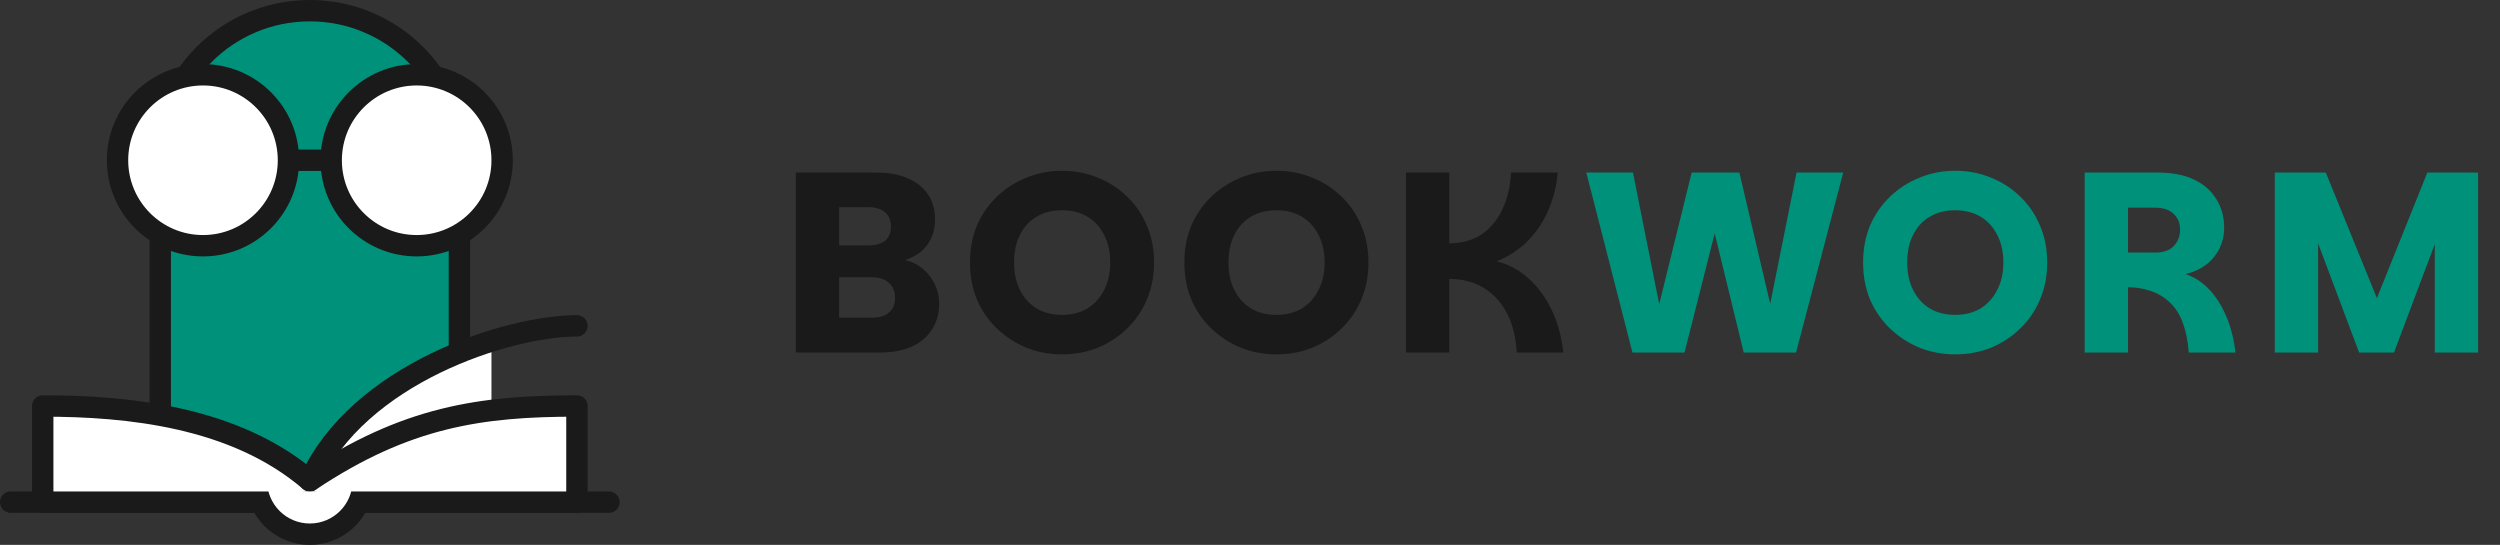
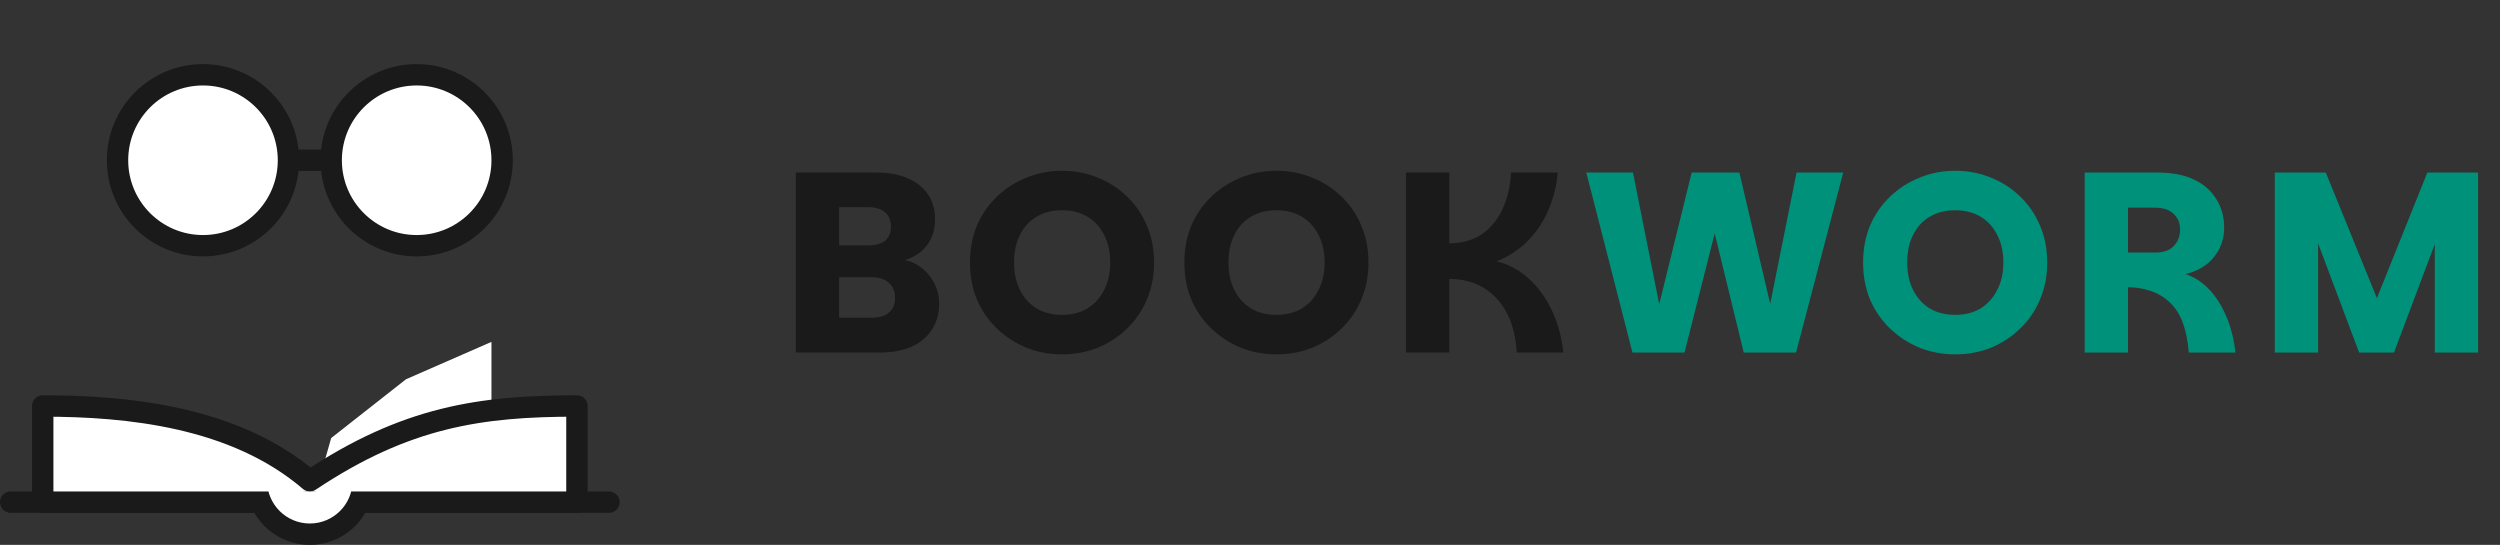
<svg xmlns="http://www.w3.org/2000/svg" width="234" height="51" viewBox="0 0 234 51" fill="none">
  <rect x="0" y="0" width="234" height="51" fill="#333333" stroke="none" />
  <path d="M74.488 33V16.152H82.024C83.192 16.152 84.184 16.336 85 16.704C85.816 17.056 86.44 17.56 86.872 18.216C87.304 18.856 87.52 19.624 87.52 20.52C87.52 21.352 87.336 22.064 86.968 22.656C86.616 23.232 86.136 23.68 85.528 24C84.92 24.32 84.248 24.504 83.512 24.552L83.92 24.264C84.72 24.28 85.416 24.488 86.008 24.888C86.6 25.288 87.064 25.8 87.4 26.424C87.736 27.032 87.904 27.704 87.904 28.44C87.904 29.352 87.68 30.152 87.232 30.84C86.8 31.528 86.168 32.064 85.336 32.448C84.504 32.816 83.496 33 82.312 33H74.488ZM78.544 29.736H81.592C82.296 29.736 82.832 29.576 83.2 29.256C83.584 28.936 83.776 28.48 83.776 27.888C83.776 27.264 83.576 26.784 83.176 26.448C82.776 26.112 82.232 25.944 81.544 25.944H78.544V29.736ZM78.544 22.968H81.256C81.944 22.968 82.472 22.824 82.84 22.536C83.208 22.232 83.392 21.792 83.392 21.216C83.392 20.624 83.208 20.176 82.84 19.872C82.472 19.552 81.944 19.392 81.256 19.392H78.544V22.968ZM99.405 33.168C98.221 33.168 97.109 32.96 96.069 32.544C95.029 32.112 94.109 31.512 93.309 30.744C92.509 29.976 91.885 29.072 91.437 28.032C91.005 26.976 90.789 25.824 90.789 24.576C90.789 23.312 91.005 22.16 91.437 21.12C91.885 20.08 92.509 19.176 93.309 18.408C94.109 17.64 95.029 17.048 96.069 16.632C97.109 16.2 98.221 15.984 99.405 15.984C100.605 15.984 101.725 16.2 102.765 16.632C103.805 17.048 104.717 17.64 105.501 18.408C106.301 19.176 106.917 20.08 107.349 21.12C107.797 22.16 108.021 23.312 108.021 24.576C108.021 25.824 107.797 26.976 107.349 28.032C106.917 29.072 106.301 29.976 105.501 30.744C104.717 31.512 103.805 32.112 102.765 32.544C101.725 32.96 100.605 33.168 99.405 33.168ZM99.405 29.472C100.317 29.472 101.109 29.272 101.781 28.872C102.453 28.456 102.973 27.88 103.341 27.144C103.725 26.408 103.917 25.552 103.917 24.576C103.917 23.568 103.725 22.704 103.341 21.984C102.973 21.248 102.453 20.68 101.781 20.28C101.109 19.88 100.317 19.68 99.405 19.68C98.493 19.68 97.701 19.88 97.029 20.28C96.357 20.68 95.837 21.248 95.469 21.984C95.101 22.704 94.917 23.568 94.917 24.576C94.917 25.552 95.101 26.408 95.469 27.144C95.837 27.88 96.357 28.456 97.029 28.872C97.701 29.272 98.493 29.472 99.405 29.472ZM119.473 33.168C118.289 33.168 117.177 32.96 116.137 32.544C115.097 32.112 114.177 31.512 113.377 30.744C112.577 29.976 111.953 29.072 111.505 28.032C111.073 26.976 110.857 25.824 110.857 24.576C110.857 23.312 111.073 22.16 111.505 21.12C111.953 20.08 112.577 19.176 113.377 18.408C114.177 17.64 115.097 17.048 116.137 16.632C117.177 16.2 118.289 15.984 119.473 15.984C120.673 15.984 121.793 16.2 122.833 16.632C123.873 17.048 124.785 17.64 125.569 18.408C126.369 19.176 126.985 20.08 127.417 21.12C127.865 22.16 128.089 23.312 128.089 24.576C128.089 25.824 127.865 26.976 127.417 28.032C126.985 29.072 126.369 29.976 125.569 30.744C124.785 31.512 123.873 32.112 122.833 32.544C121.793 32.96 120.673 33.168 119.473 33.168ZM119.473 29.472C120.385 29.472 121.177 29.272 121.849 28.872C122.521 28.456 123.041 27.88 123.409 27.144C123.793 26.408 123.985 25.552 123.985 24.576C123.985 23.568 123.793 22.704 123.409 21.984C123.041 21.248 122.521 20.68 121.849 20.28C121.177 19.88 120.385 19.68 119.473 19.68C118.561 19.68 117.769 19.88 117.097 20.28C116.425 20.68 115.905 21.248 115.537 21.984C115.169 22.704 114.985 23.568 114.985 24.576C114.985 25.552 115.169 26.408 115.537 27.144C115.905 27.88 116.425 28.456 117.097 28.872C117.769 29.272 118.561 29.472 119.473 29.472ZM131.596 33V16.152H135.652V22.776C136.788 22.776 137.772 22.512 138.604 21.984C139.436 21.44 140.092 20.68 140.572 19.704C141.068 18.712 141.356 17.528 141.436 16.152H145.804C145.724 17.128 145.524 18.064 145.204 18.96C144.9 19.84 144.492 20.648 143.98 21.384C143.468 22.104 142.876 22.728 142.204 23.256C141.532 23.784 140.82 24.184 140.068 24.456C141.156 24.712 142.14 25.232 143.02 26.016C143.9 26.784 144.628 27.76 145.204 28.944C145.78 30.112 146.156 31.464 146.332 33H141.964C141.884 31.528 141.572 30.288 141.028 29.28C140.484 28.256 139.756 27.472 138.844 26.928C137.932 26.384 136.868 26.112 135.652 26.112V33H131.596Z" fill="#1A1A1A" />
  <path d="M148.478 16.152H152.846L155.774 30.84H154.718L158.342 16.152H162.806L166.262 30.864H165.206L168.158 16.152H172.526L168.11 33H163.214L160.214 20.688H160.79L157.67 33H152.798L148.478 16.152ZM183.002 33.168C181.818 33.168 180.706 32.96 179.666 32.544C178.626 32.112 177.706 31.512 176.906 30.744C176.106 29.976 175.482 29.072 175.034 28.032C174.602 26.976 174.386 25.824 174.386 24.576C174.386 23.312 174.602 22.16 175.034 21.12C175.482 20.08 176.106 19.176 176.906 18.408C177.706 17.64 178.626 17.048 179.666 16.632C180.706 16.2 181.818 15.984 183.002 15.984C184.202 15.984 185.322 16.2 186.362 16.632C187.402 17.048 188.314 17.64 189.098 18.408C189.898 19.176 190.514 20.08 190.946 21.12C191.394 22.16 191.618 23.312 191.618 24.576C191.618 25.824 191.394 26.976 190.946 28.032C190.514 29.072 189.898 29.976 189.098 30.744C188.314 31.512 187.402 32.112 186.362 32.544C185.322 32.96 184.202 33.168 183.002 33.168ZM183.002 29.472C183.914 29.472 184.706 29.272 185.378 28.872C186.05 28.456 186.57 27.88 186.938 27.144C187.322 26.408 187.514 25.552 187.514 24.576C187.514 23.568 187.322 22.704 186.938 21.984C186.57 21.248 186.05 20.68 185.378 20.28C184.706 19.88 183.914 19.68 183.002 19.68C182.09 19.68 181.298 19.88 180.626 20.28C179.954 20.68 179.434 21.248 179.066 21.984C178.698 22.704 178.514 23.568 178.514 24.576C178.514 25.552 178.698 26.408 179.066 27.144C179.434 27.88 179.954 28.456 180.626 28.872C181.298 29.272 182.09 29.472 183.002 29.472ZM195.125 33V16.152H201.989C203.317 16.152 204.437 16.368 205.349 16.8C206.261 17.232 206.957 17.84 207.437 18.624C207.933 19.392 208.181 20.288 208.181 21.312C208.181 22.352 207.861 23.272 207.221 24.072C206.581 24.856 205.693 25.384 204.557 25.656C205.389 25.928 206.125 26.4 206.765 27.072C207.405 27.744 207.941 28.584 208.373 29.592C208.805 30.584 209.093 31.72 209.237 33H204.869C204.789 31.896 204.581 30.912 204.245 30.048C203.909 29.184 203.389 28.488 202.685 27.96C202.253 27.624 201.749 27.368 201.173 27.192C200.597 27 199.933 26.896 199.181 26.88V33H195.125ZM199.181 23.64H201.749C202.501 23.64 203.069 23.44 203.453 23.04C203.853 22.624 204.053 22.104 204.053 21.48C204.053 20.872 203.853 20.384 203.453 20.016C203.053 19.632 202.485 19.44 201.749 19.44H199.181V23.64ZM212.919 16.152H217.695L223.263 29.832L221.607 30.072L227.199 16.152H231.951V33H227.895V19.056L229.239 19.272L224.079 33H220.815L215.655 19.272L216.975 19.056V33H212.919V16.152Z" fill="#00917A" />
-   <path d="M29 1C36.732 1 43 7.268 43 15V45H15V15C15 7.268 21.268 1 29 1Z" fill="#00917A" stroke="#1A1A1A" stroke-width="2" />
  <line x1="1" y1="47" x2="57" y2="47" stroke="#1A1A1A" stroke-width="2" stroke-linecap="round" />
-   <path d="M34.915 46C34.439 48.838 31.973 51 29 51C26.027 51 23.561 48.838 23.085 46H34.915Z" fill="#1A1A1A" />
+   <path d="M34.915 46C34.439 48.838 31.973 51 29 51C26.027 51 23.561 48.838 23.085 46Z" fill="#1A1A1A" />
  <path d="M46 32V38.5L37.5 40.5L30 44.5L31 41L38 35.5L46 32Z" fill="white" />
  <path d="M4 38V47H54V38C45 38 38 39 29 45C22 39 12 38 4 38Z" fill="white" stroke="#1A1A1A" stroke-width="2" stroke-linejoin="round" />
-   <path d="M29 45C33.5 35 47.5 30.5 54 30.5" stroke="#1A1A1A" stroke-width="2" stroke-linecap="round" stroke-linejoin="round" />
  <path d="M32.96 44.441C32.986 44.624 33 44.81 33 45C33 47.209 31.209 49 29 49C26.791 49 25 47.209 25 45C25 44.81 25.014 44.624 25.039 44.441C25.953 45.389 27.387 46 29 46C30.612 46 32.046 45.389 32.96 44.441Z" fill="white" />
  <circle cx="19" cy="15" r="8" fill="white" stroke="#1A1A1A" stroke-width="2" />
  <circle cx="39" cy="15" r="8" fill="white" stroke="#1A1A1A" stroke-width="2" />
  <line x1="27" y1="15" x2="31" y2="15" stroke="#1A1A1A" stroke-width="2" />
</svg>